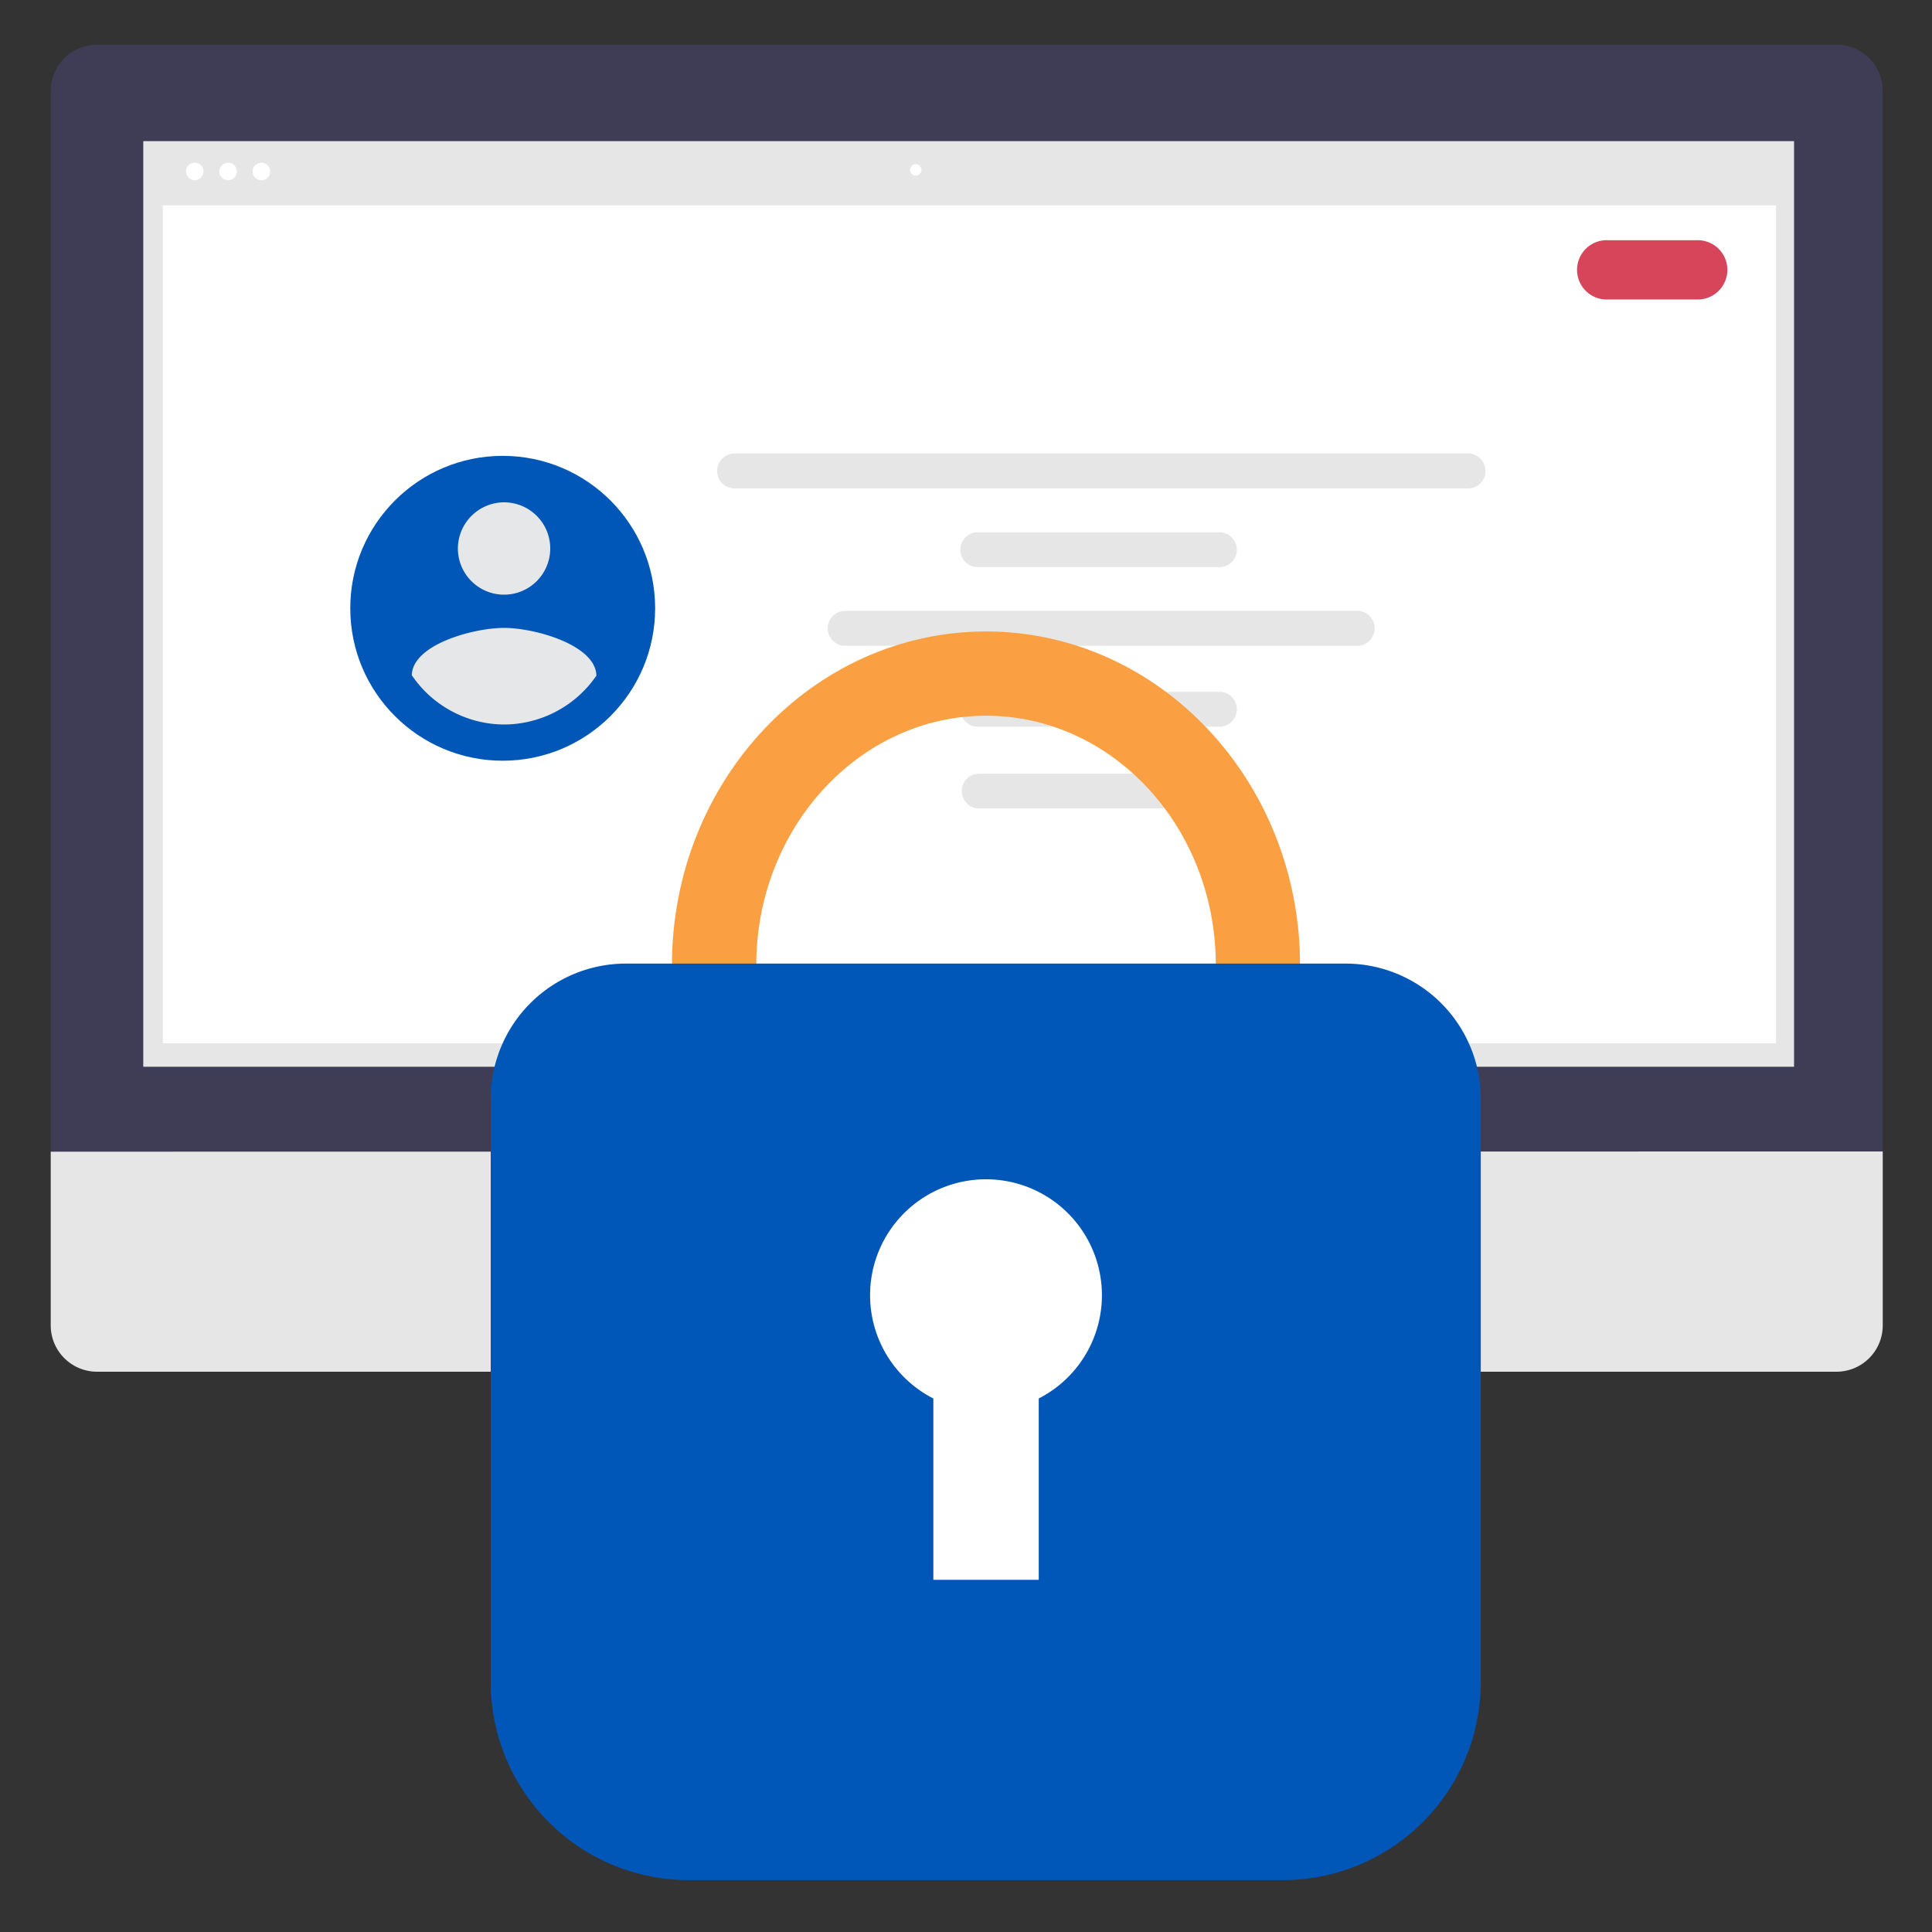
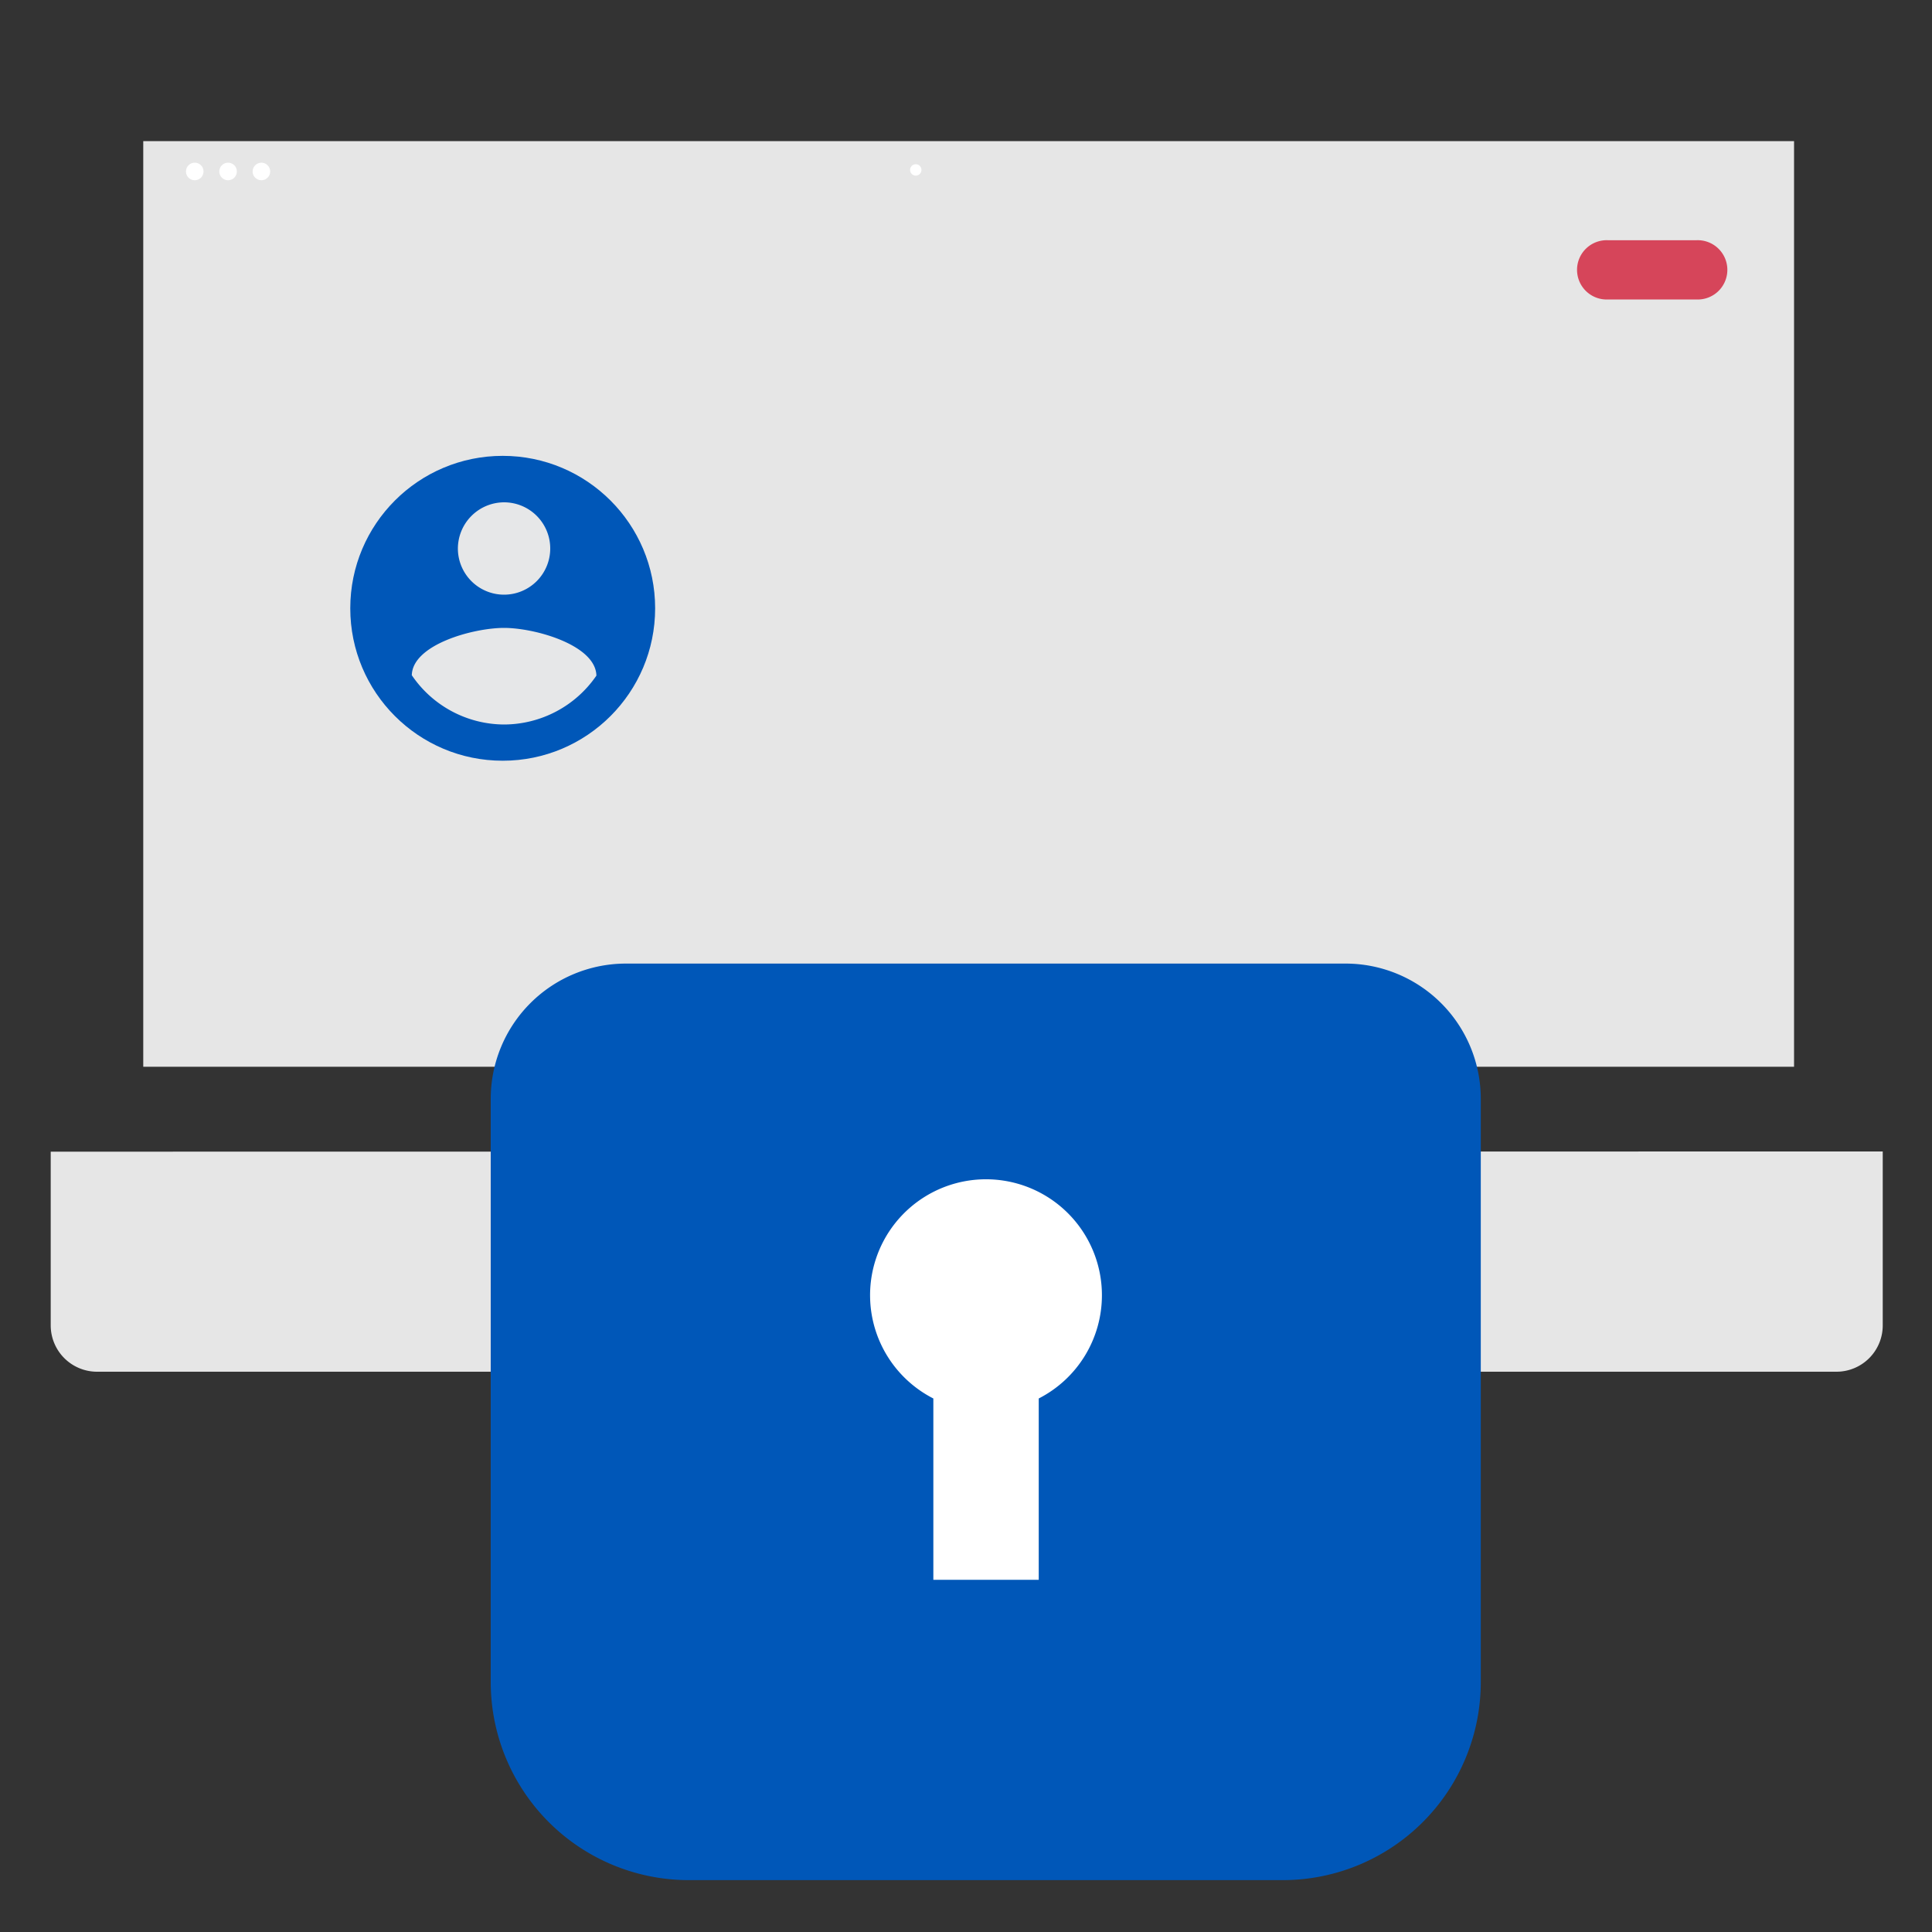
<svg xmlns="http://www.w3.org/2000/svg" viewBox="0 0 200 200">
  <rect x="0" y="0" width="200" height="200" fill="#333333" stroke="none" />
  <g id="Layer_4" data-name="Layer 4">
-     <polygon points="123.43 159.14 76.32 159.14 77.92 138.38 121.84 138.38 123.43 159.14" style="fill:#e6e6e6" />
    <rect x="73.92" y="156.75" width="52.7" height="4.79" style="fill:#e6e6e6" />
-     <path d="M190.11,4.63H10A4.79,4.79,0,0,0,5.25,9.42h0v109.8H194.9V9.42a4.78,4.78,0,0,0-4.79-4.79Z" style="fill:#3f3d56" />
    <path d="M5.25,119.22v18A4.8,4.8,0,0,0,10,142H190.11a4.79,4.79,0,0,0,4.79-4.8h0v-18Z" style="fill:#e6e6e6" />
    <rect x="14.83" y="14.61" width="170.89" height="95.82" style="fill:#e6e6e6" />
    <circle cx="100.28" cy="130.4" r="4.79" style="fill:#3f3d56" />
    <circle cx="20.16" cy="17.75" r="0.91" style="fill:#fff" />
    <circle cx="23.61" cy="17.75" r="0.91" style="fill:#fff" />
    <circle cx="27.06" cy="17.75" r="0.91" style="fill:#fff" />
-     <rect x="16.86" y="21.26" width="167" height="86.74" style="fill:#fff" />
    <path d="M151.83,50.56H75.91a1.81,1.81,0,0,1,0-3.61h75.92a1.81,1.81,0,1,1,0,3.61Z" style="fill:#e6e6e6" />
    <path d="M126.36,58.71h-25a1.81,1.81,0,1,1,0-3.61h25a1.81,1.81,0,0,1,0,3.61Z" style="fill:#e6e6e6" />
    <path d="M126.36,75.23h-25a1.81,1.81,0,1,1,0-3.61h25a1.81,1.81,0,0,1,0,3.61Z" style="fill:#e6e6e6" />
    <path d="M126.36,83.69h-25a1.8,1.8,0,1,1,0-3.6h25a1.8,1.8,0,1,1,0,3.6Z" style="fill:#e6e6e6" />
    <path d="M140.36,66.85h-53a1.81,1.81,0,0,1,0-3.61h53a1.81,1.81,0,1,1,0,3.61Z" style="fill:#e6e6e6" />
    <path d="M175.57,31H166.5a3.07,3.07,0,1,1,0-6.13h9.07a3.07,3.07,0,1,1,0,6.13Z" style="fill:#d6455a" />
    <circle cx="52.04" cy="62.97" r="15.78" style="fill:#0057b8" />
    <circle cx="94.8" cy="17.59" r="0.59" style="fill:#fff" />
-     <path d="M102.07,134.44c-17.92,0-32.51-15.49-32.51-34.54s14.59-34.53,32.51-34.53,32.51,15.49,32.51,34.53S120,134.44,102.07,134.44Zm0-60.35C89,74.09,78.29,85.67,78.29,99.9S89,125.71,102.07,125.71s23.79-11.57,23.79-25.81S115.19,74.09,102.07,74.09Z" style="fill:#fa9f42" />
    <path d="M132.86,194.63H71.28A20.51,20.51,0,0,1,50.8,174.15v-60.4a14,14,0,0,1,14-14h74.49a14,14,0,0,1,14,14v60.4A20.5,20.5,0,0,1,132.86,194.63Z" style="fill:#0057b8" />
    <path d="M114.07,134.09a12,12,0,1,0-17.45,10.68v18.77h10.91V144.77A12,12,0,0,0,114.07,134.09Z" style="fill:#fff" />
    <path d="M52.18,52a4.78,4.78,0,1,1-4.78,4.78h0A4.8,4.8,0,0,1,52.18,52Z" style="fill:#e6e7e8" />
    <path d="M52.18,75a11.6,11.6,0,0,1-9.55-5.1C42.7,66.72,49,65,52.18,65s9.48,1.76,9.56,4.94A11.63,11.63,0,0,1,52.18,75Z" style="fill:#e6e7e8" />
  </g>
</svg>